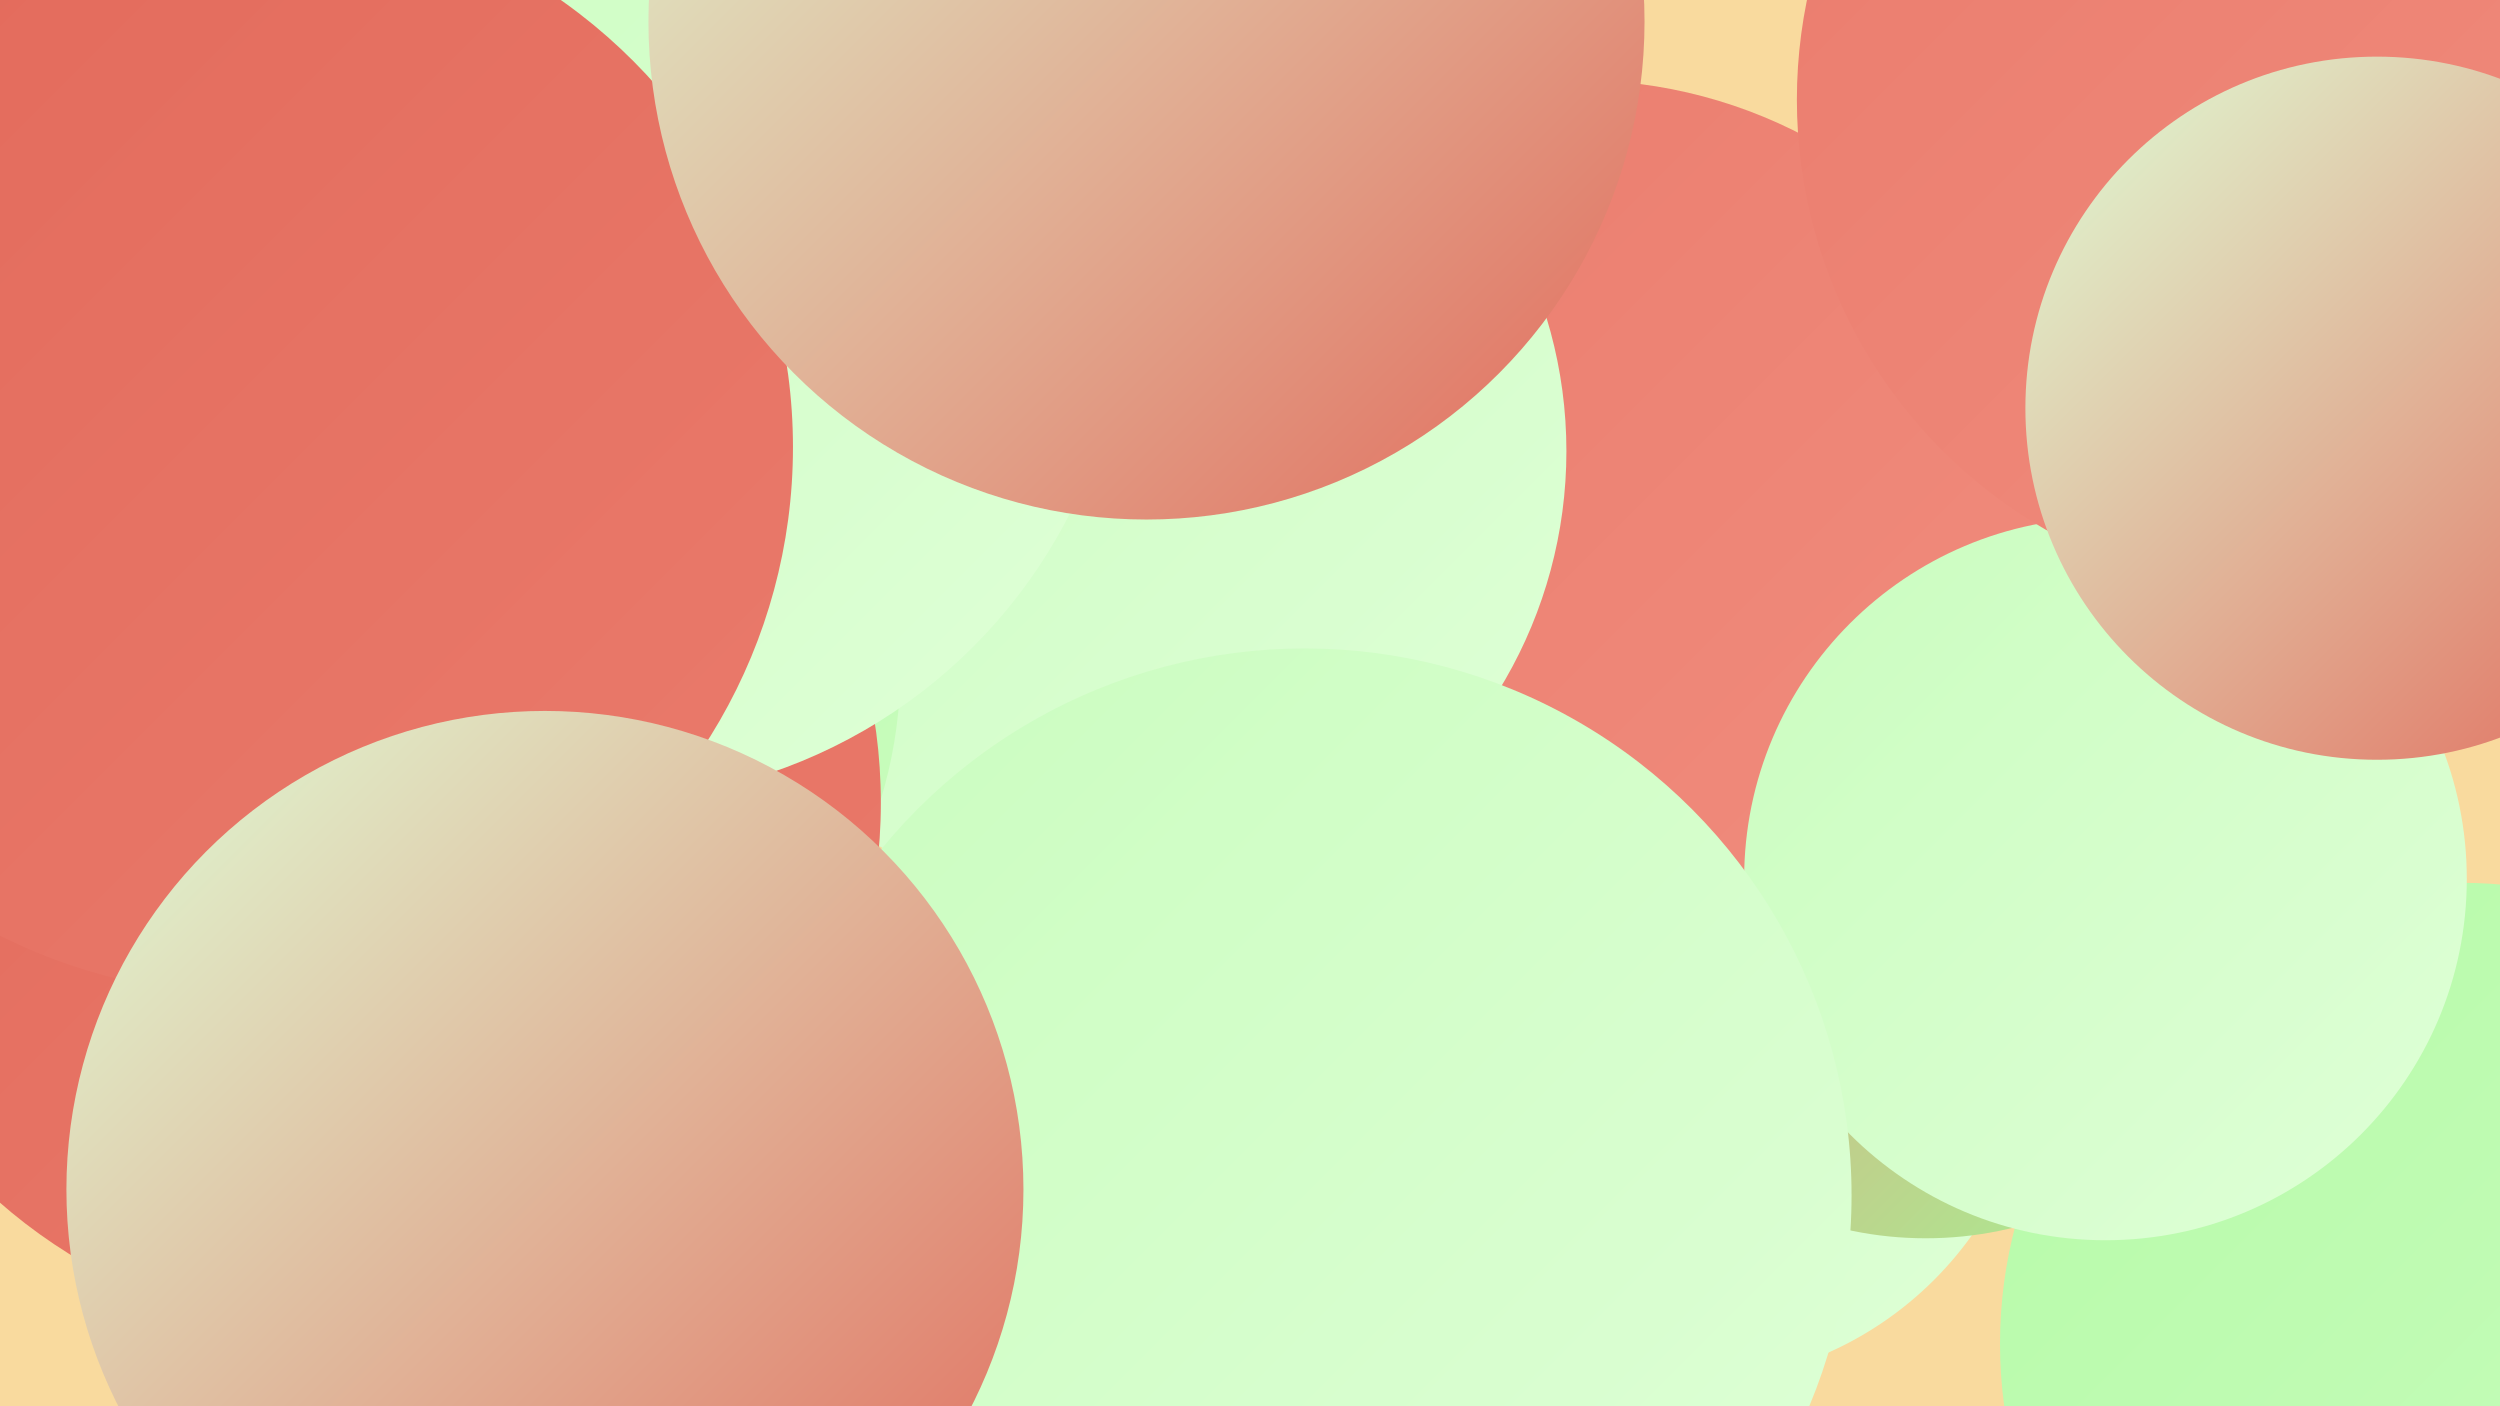
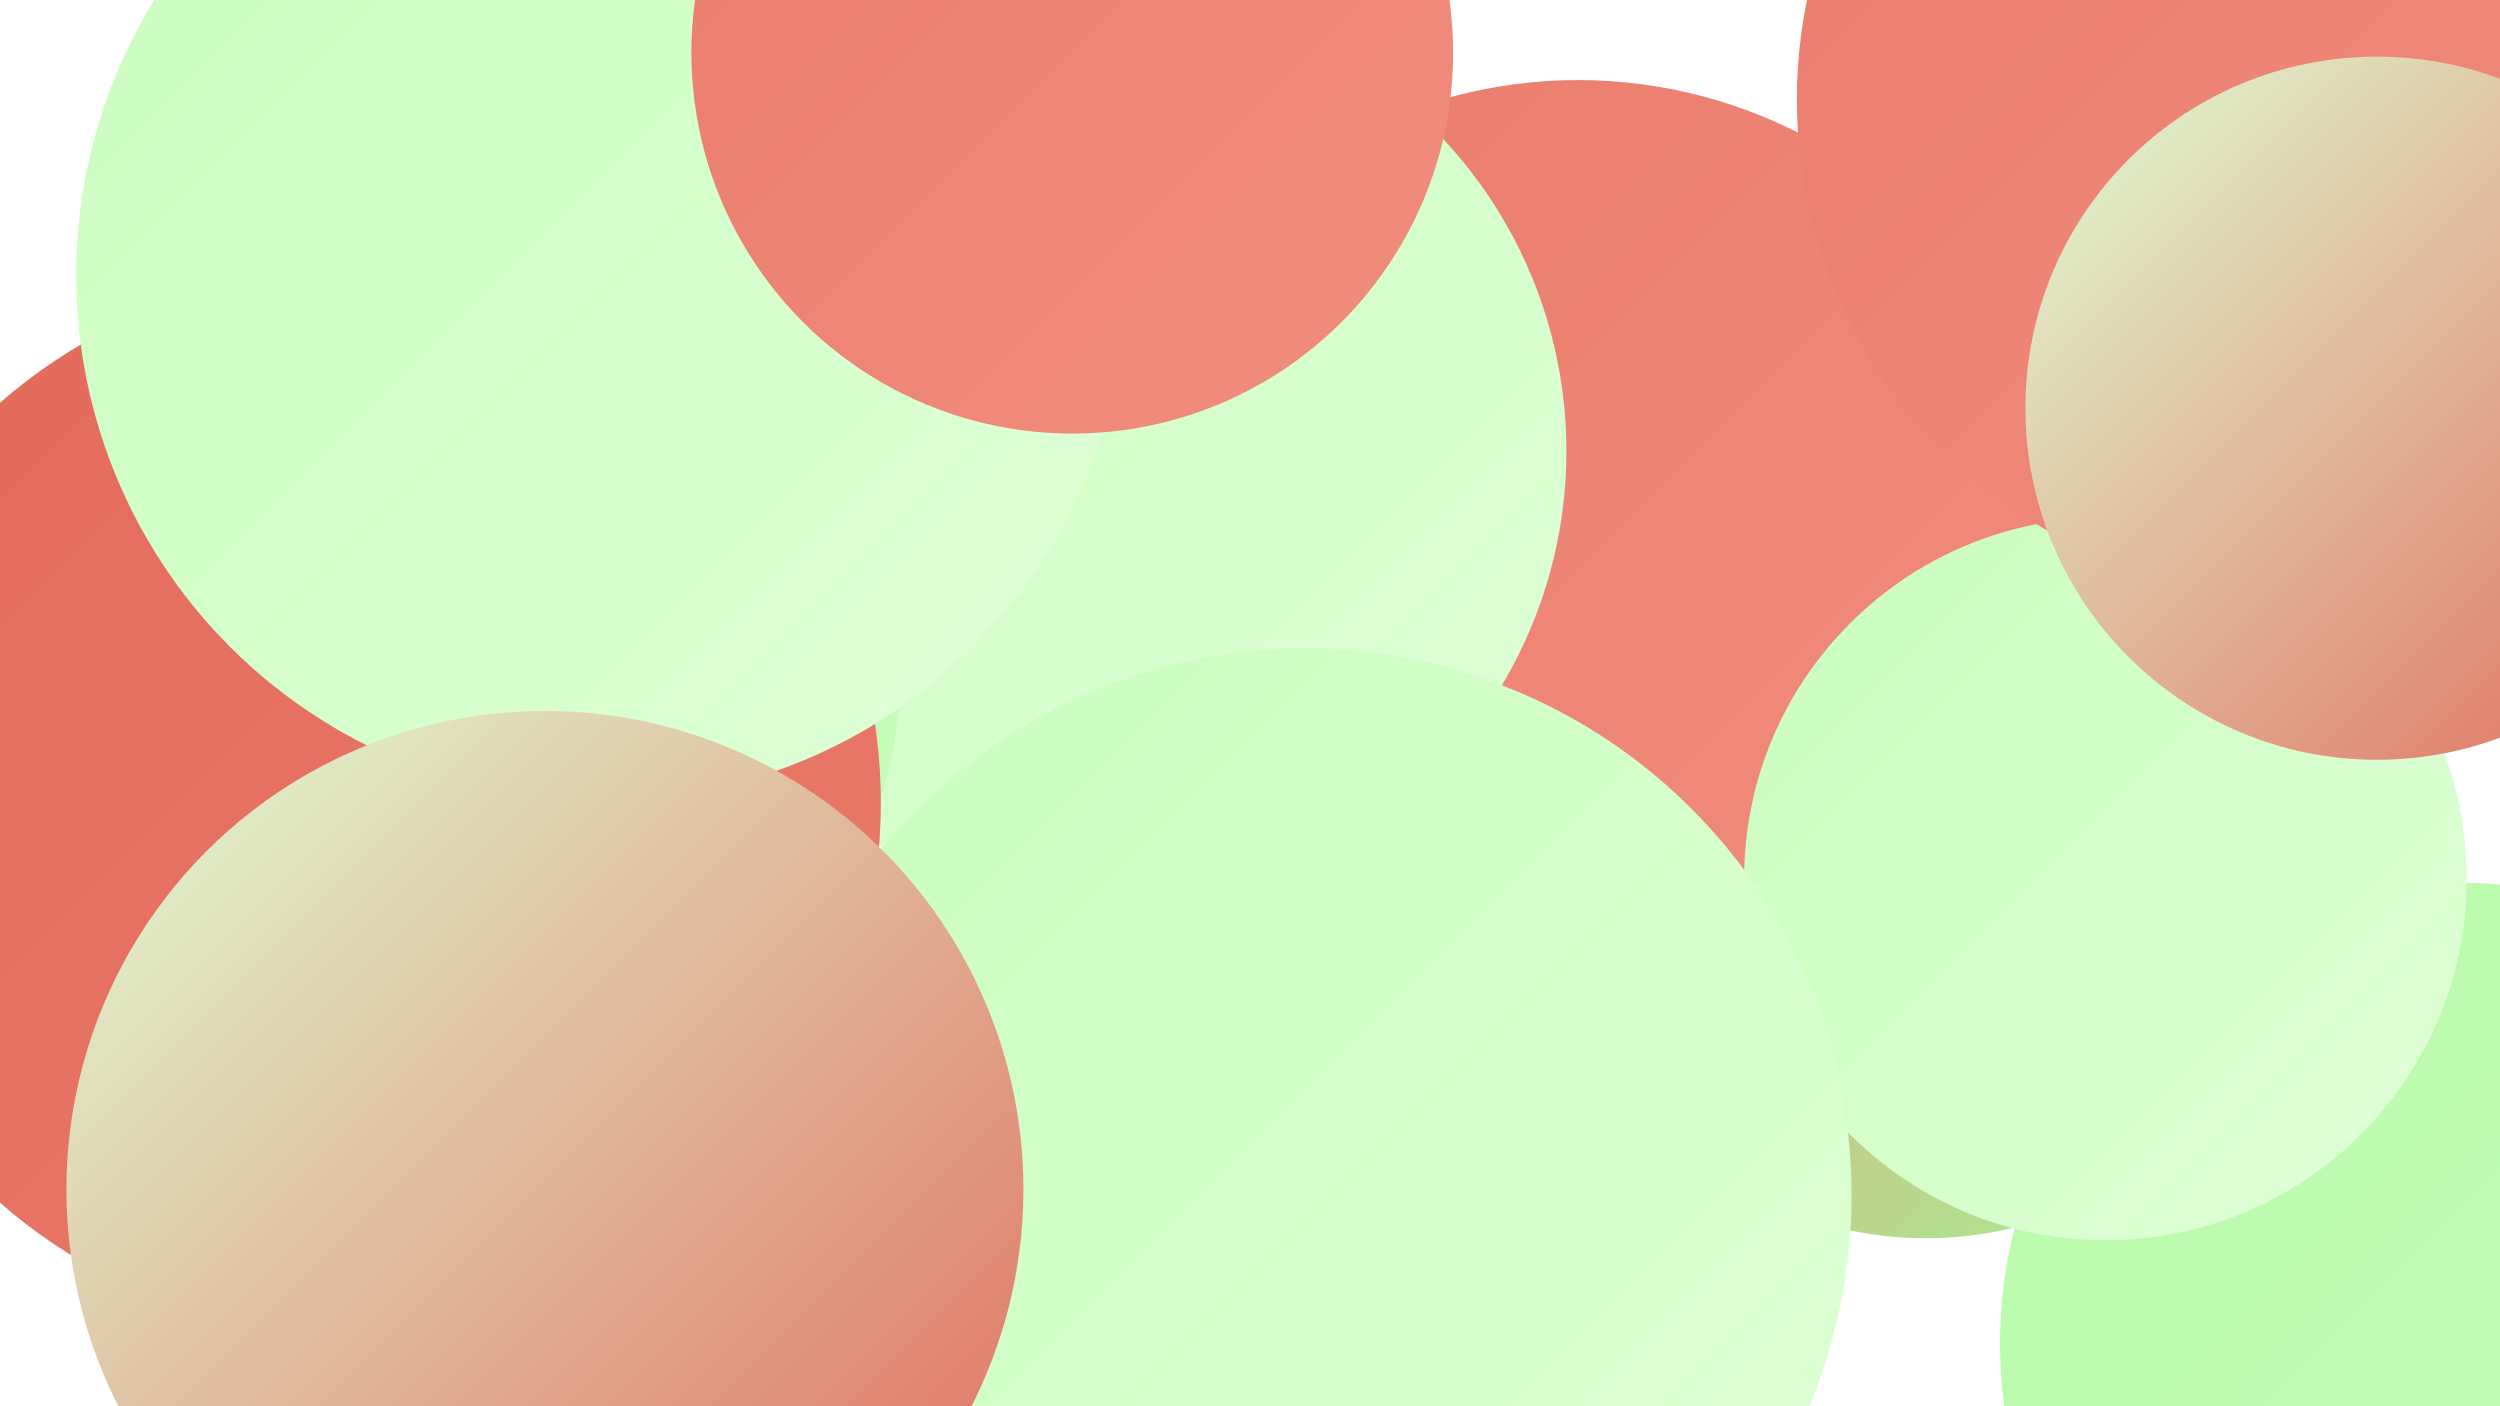
<svg xmlns="http://www.w3.org/2000/svg" width="1280" height="720">
  <defs>
    <linearGradient id="grad0" x1="0%" y1="0%" x2="100%" y2="100%">
      <stop offset="0%" style="stop-color:#e2695a;stop-opacity:1" />
      <stop offset="100%" style="stop-color:#ea7b6c;stop-opacity:1" />
    </linearGradient>
    <linearGradient id="grad1" x1="0%" y1="0%" x2="100%" y2="100%">
      <stop offset="0%" style="stop-color:#ea7b6c;stop-opacity:1" />
      <stop offset="100%" style="stop-color:#f18e7f;stop-opacity:1" />
    </linearGradient>
    <linearGradient id="grad2" x1="0%" y1="0%" x2="100%" y2="100%">
      <stop offset="0%" style="stop-color:#f18e7f;stop-opacity:1" />
      <stop offset="100%" style="stop-color:#a2f693;stop-opacity:1" />
    </linearGradient>
    <linearGradient id="grad3" x1="0%" y1="0%" x2="100%" y2="100%">
      <stop offset="0%" style="stop-color:#a2f693;stop-opacity:1" />
      <stop offset="100%" style="stop-color:#b6faa8;stop-opacity:1" />
    </linearGradient>
    <linearGradient id="grad4" x1="0%" y1="0%" x2="100%" y2="100%">
      <stop offset="0%" style="stop-color:#b6faa8;stop-opacity:1" />
      <stop offset="100%" style="stop-color:#cafdbf;stop-opacity:1" />
    </linearGradient>
    <linearGradient id="grad5" x1="0%" y1="0%" x2="100%" y2="100%">
      <stop offset="0%" style="stop-color:#cafdbf;stop-opacity:1" />
      <stop offset="100%" style="stop-color:#dfffd7;stop-opacity:1" />
    </linearGradient>
    <linearGradient id="grad6" x1="0%" y1="0%" x2="100%" y2="100%">
      <stop offset="0%" style="stop-color:#dfffd7;stop-opacity:1" />
      <stop offset="100%" style="stop-color:#e2695a;stop-opacity:1" />
    </linearGradient>
  </defs>
-   <rect width="1280" height="720" fill="#f9da9e" />
  <circle cx="650" cy="422" r="193" fill="url(#grad3)" />
  <circle cx="1260" cy="688" r="236" fill="url(#grad4)" />
-   <circle cx="863" cy="528" r="180" fill="url(#grad5)" />
  <circle cx="638" cy="260" r="200" fill="url(#grad2)" />
  <circle cx="986" cy="448" r="186" fill="url(#grad2)" />
  <circle cx="577" cy="710" r="239" fill="url(#grad6)" />
  <circle cx="808" cy="290" r="249" fill="url(#grad1)" />
  <circle cx="568" cy="231" r="234" fill="url(#grad5)" />
  <circle cx="230" cy="342" r="231" fill="url(#grad4)" />
-   <circle cx="158" cy="65" r="213" fill="url(#grad4)" />
  <circle cx="179" cy="411" r="272" fill="url(#grad0)" />
  <circle cx="308" cy="141" r="269" fill="url(#grad5)" />
  <circle cx="1078" cy="450" r="185" fill="url(#grad5)" />
  <circle cx="549" cy="27" r="195" fill="url(#grad1)" />
-   <circle cx="126" cy="229" r="280" fill="url(#grad0)" />
  <circle cx="1174" cy="51" r="254" fill="url(#grad1)" />
  <circle cx="668" cy="612" r="280" fill="url(#grad5)" />
-   <circle cx="587" cy="11" r="255" fill="url(#grad6)" />
  <circle cx="1217" cy="209" r="180" fill="url(#grad6)" />
  <circle cx="279" cy="609" r="245" fill="url(#grad6)" />
</svg>